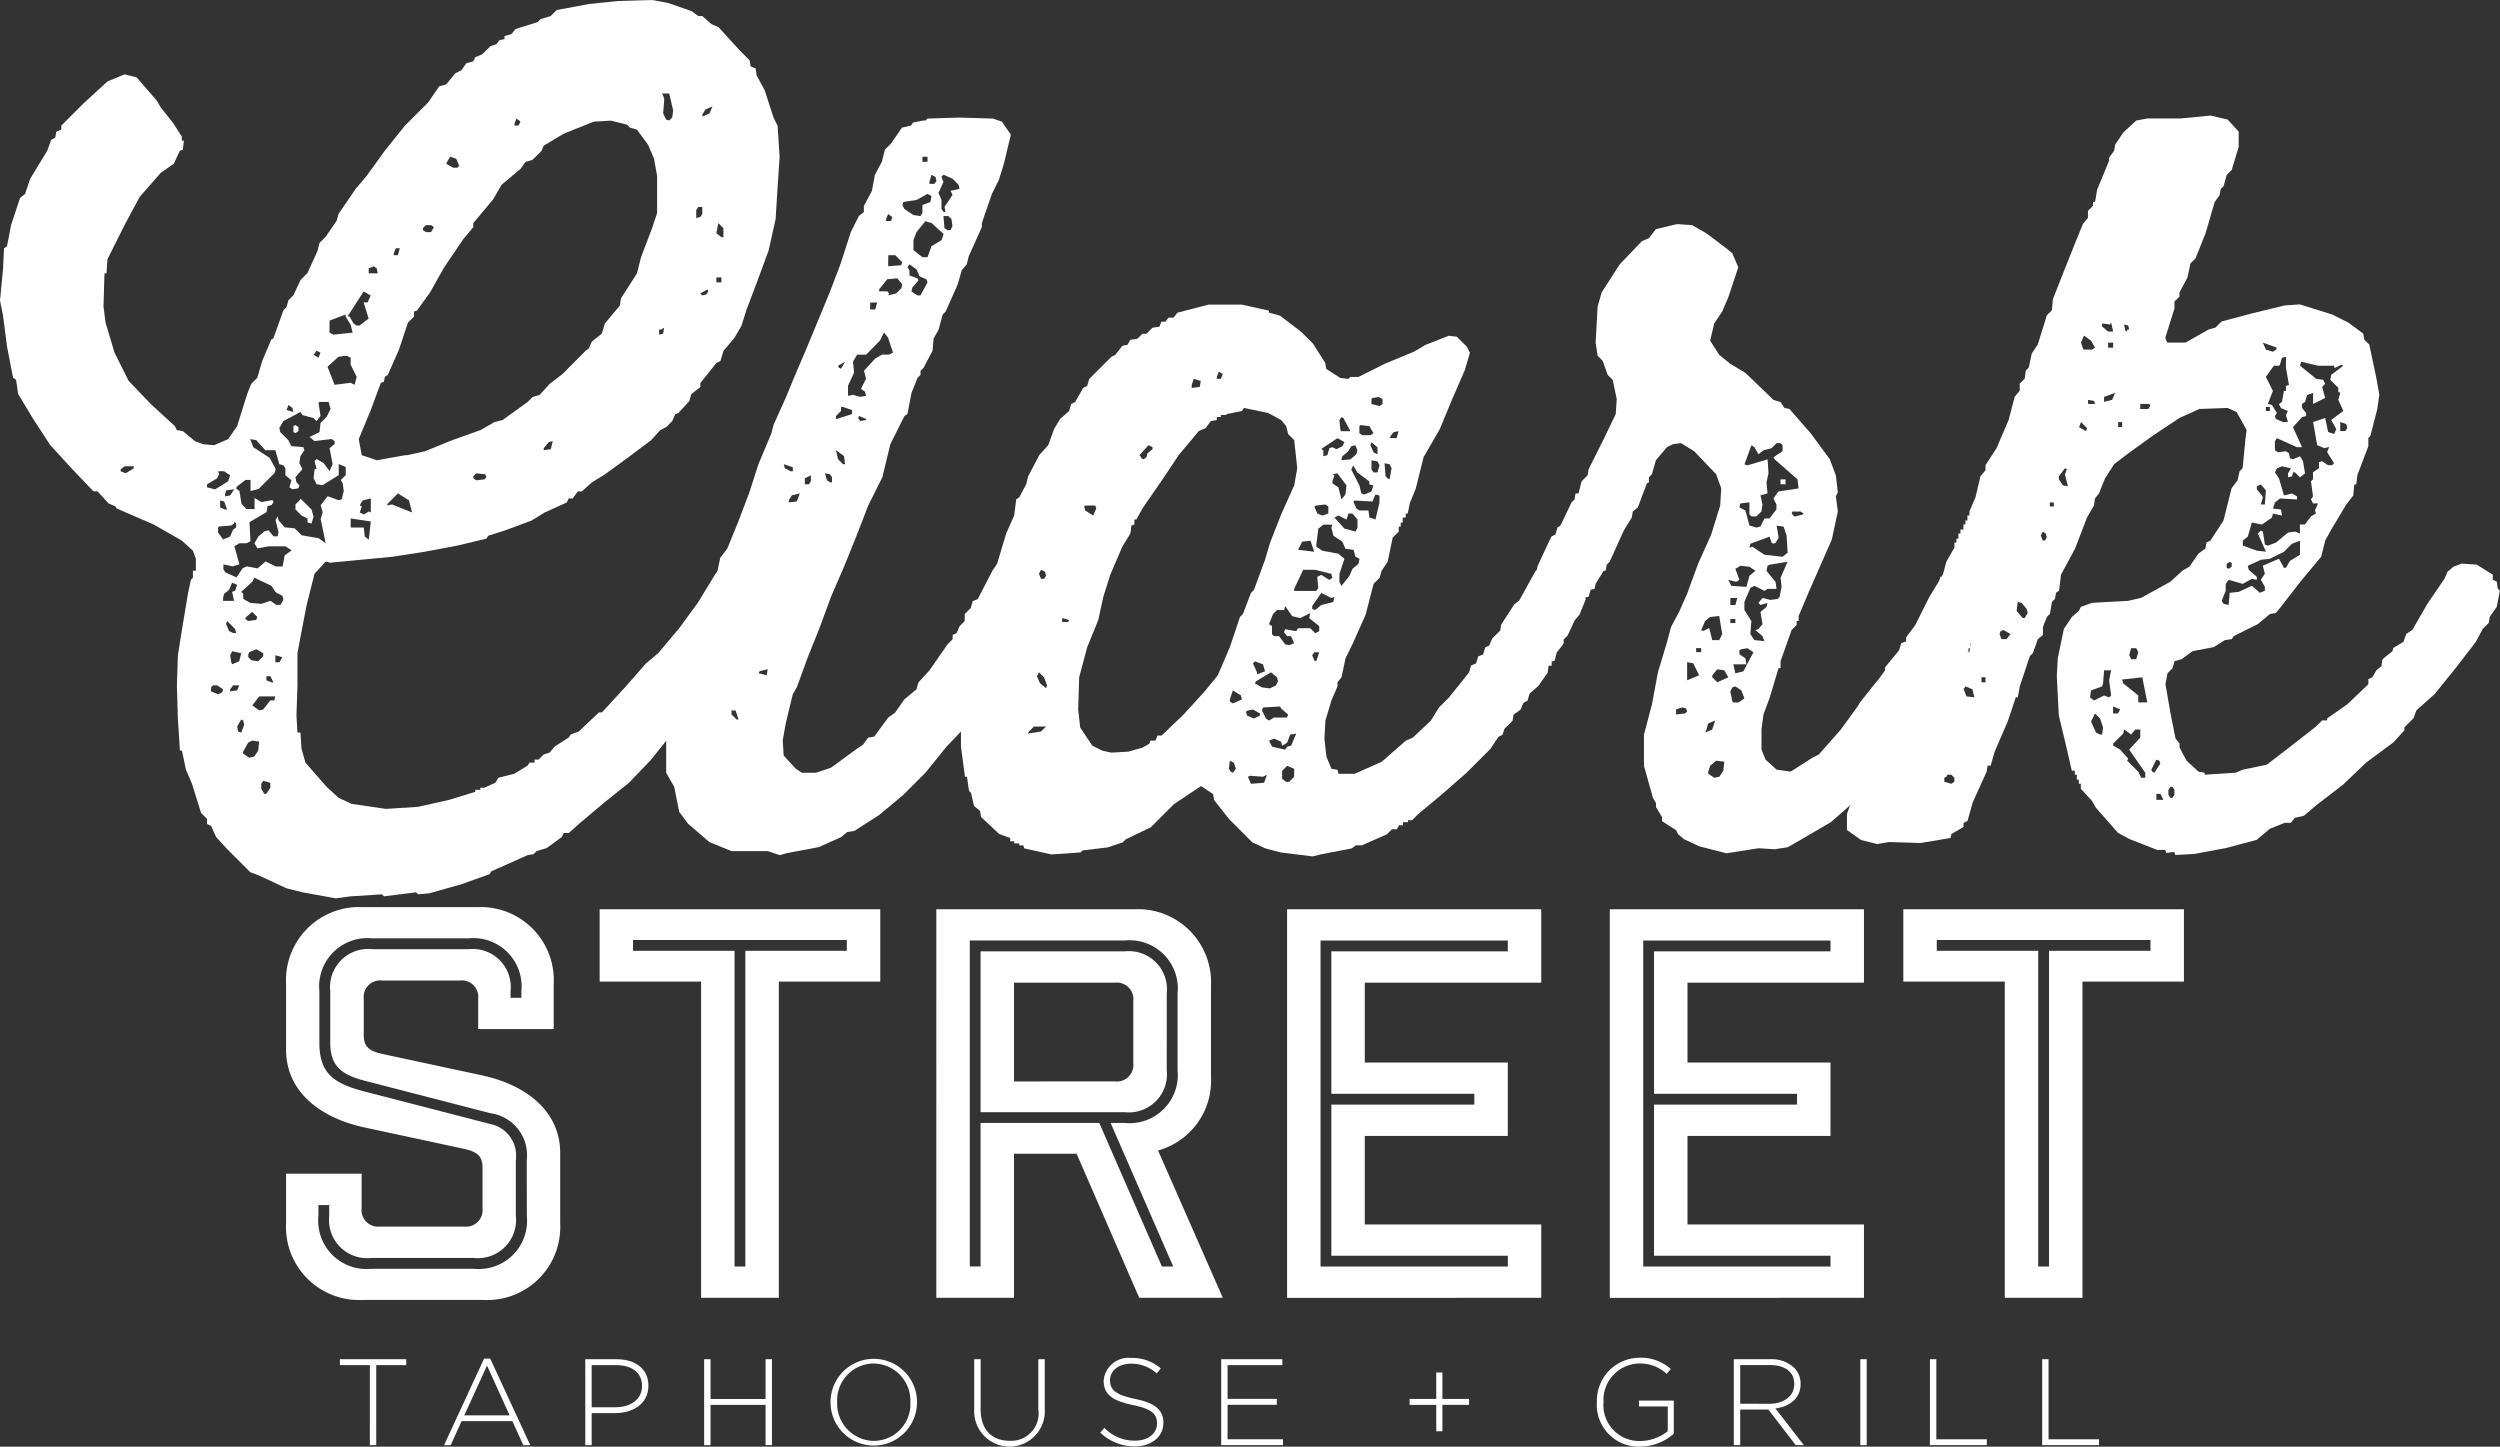
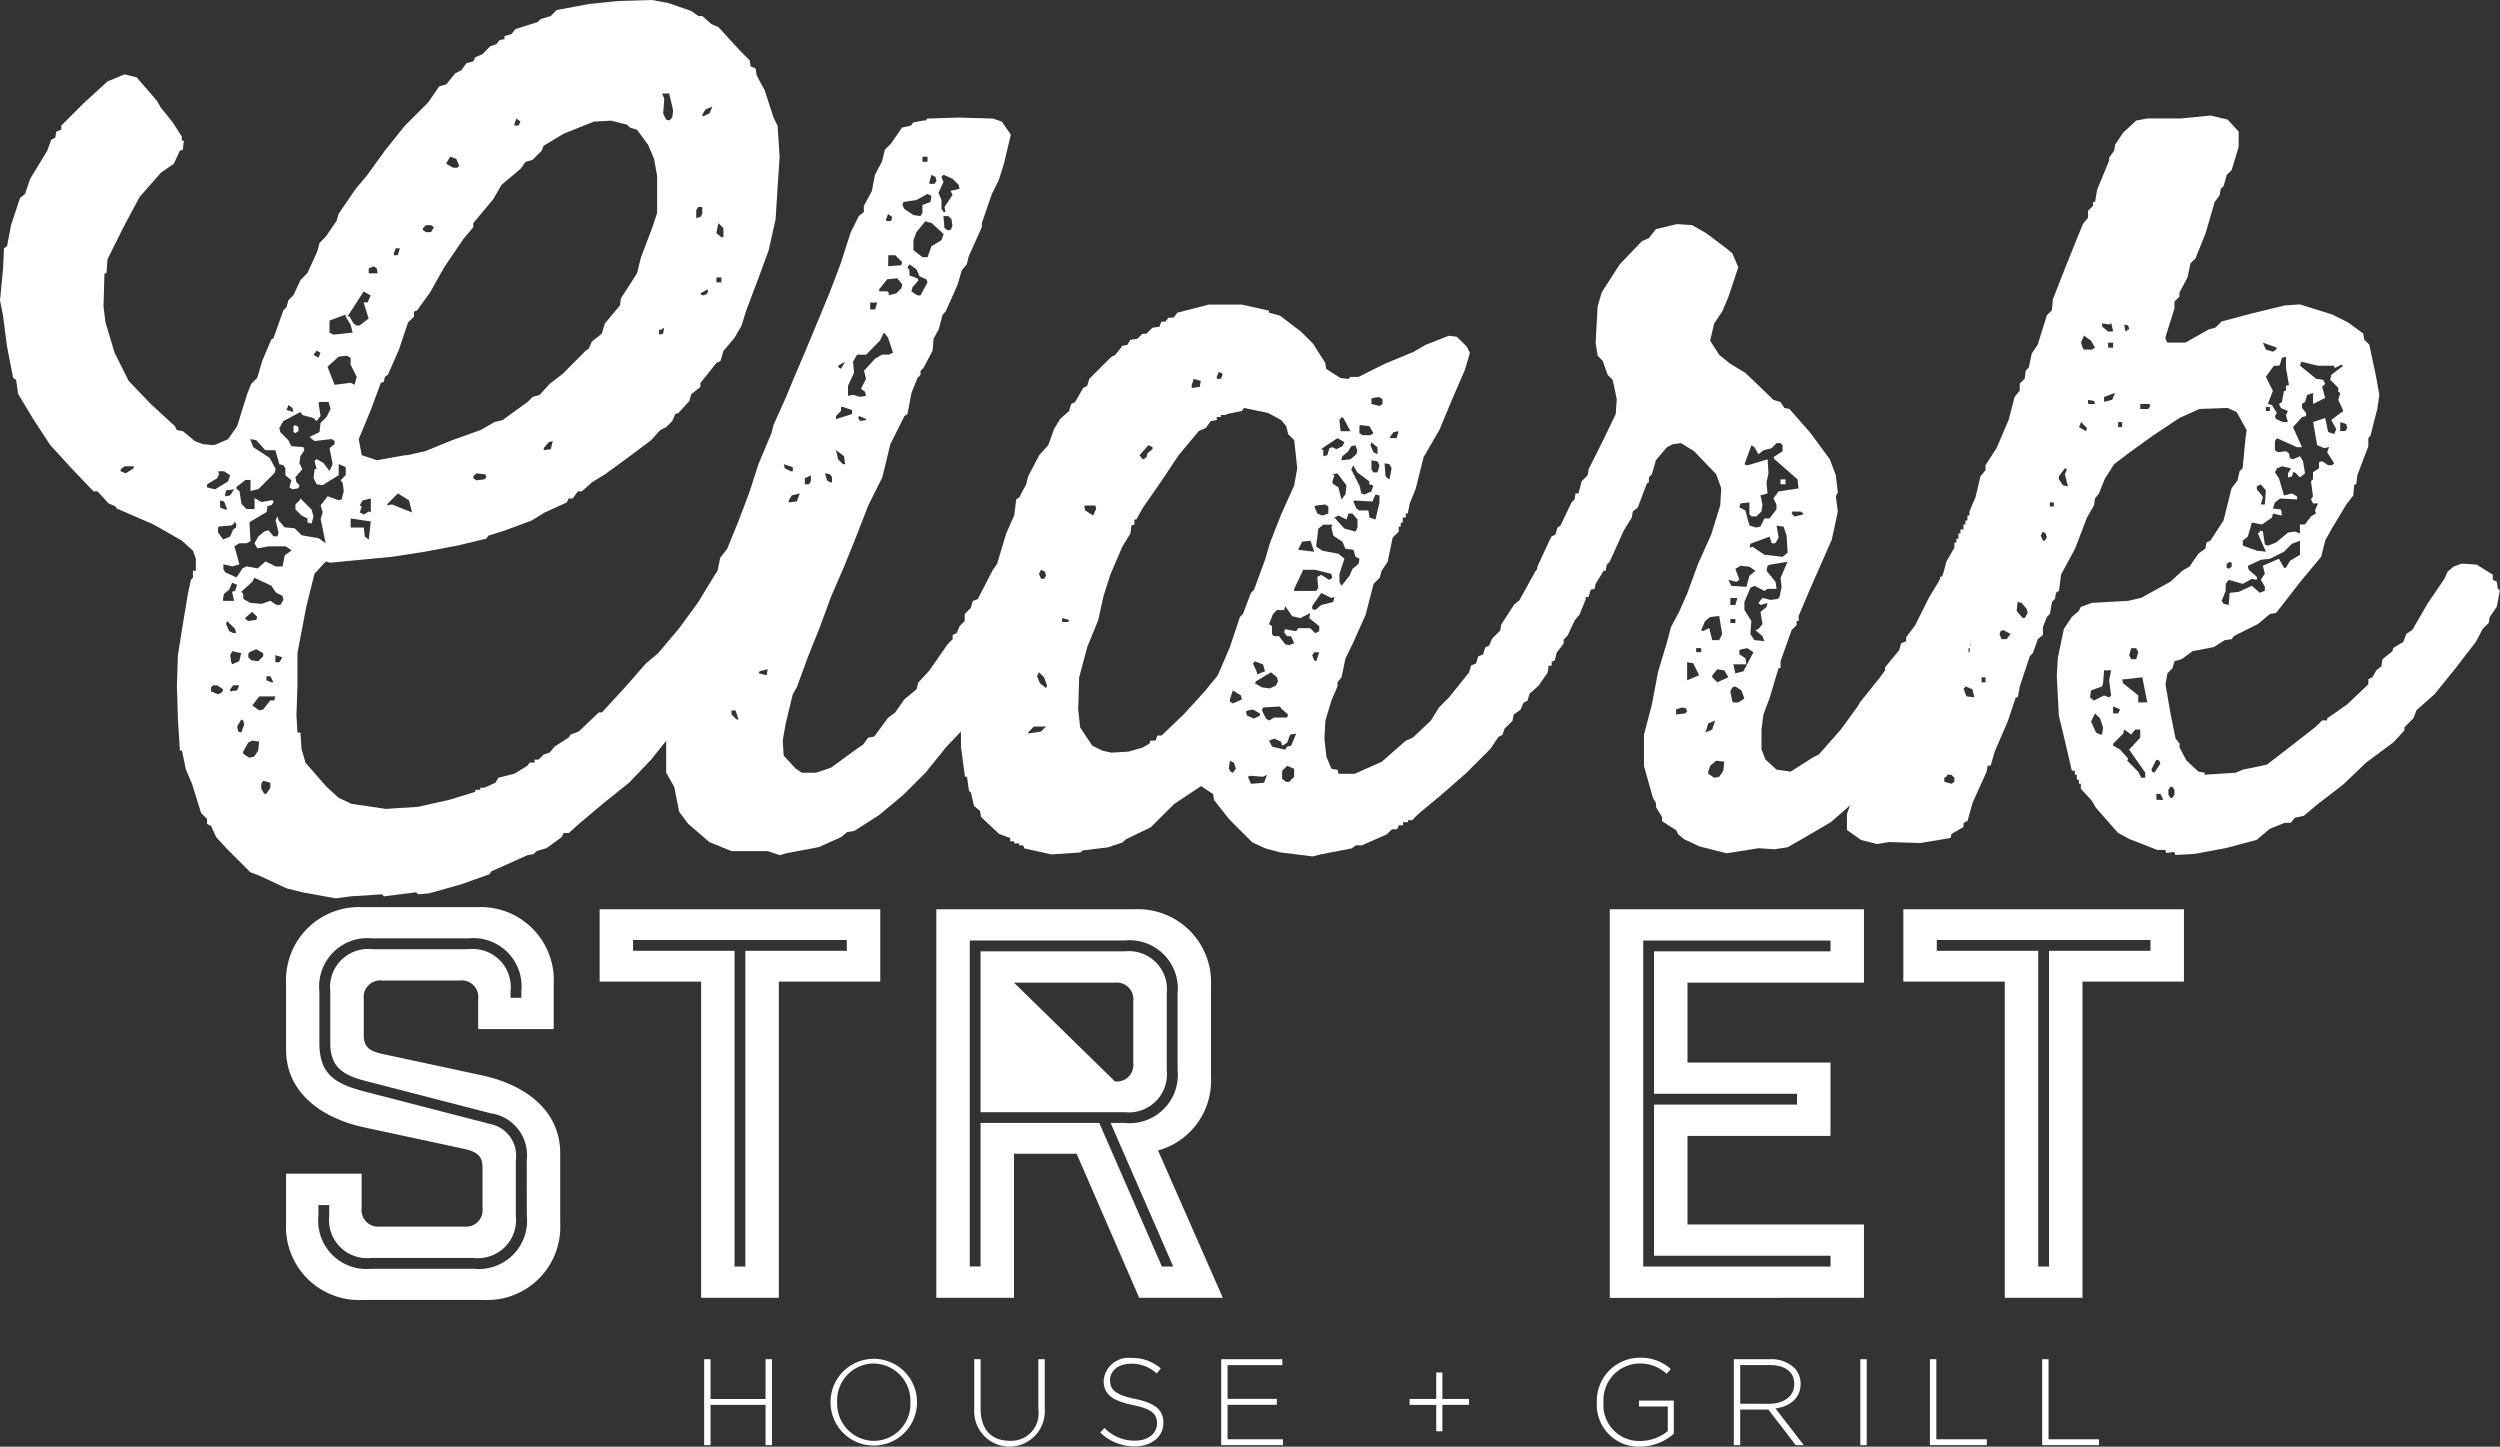
<svg xmlns="http://www.w3.org/2000/svg" id="logo" width="179.472" height="103.854" viewBox="0 0 179.472 103.854">
  <rect x="0" y="0" width="179.472" height="103.854" fill="#333333" stroke="none" />
  <defs>
    <clipPath id="clip-path">
      <rect id="Rectangle_540" data-name="Rectangle 540" width="179.472" height="103.854" fill="none" />
    </clipPath>
  </defs>
  <path id="Path_40110" data-name="Path 40110" d="M21.5,35.924l-.289.288v.361l.433.433.432.217v.289l.289.072.144-.5-.144-.505-.794-.793Zm-.433-5.338v.433l.144.072.216-.144v-.289l-.216-.144ZM18.756,56.628v-.361l.144-.216.505.144v.36l-.289.433h-.144Zm-1.3-2.525v-.144l.361-.649.289-.144.5.072-.072.649-.289.433-.361.073ZM17.1,52.516l-.072-.36.288-.505.144.073.072.289-.217.577Zm1.01-1.875.5-.649h1.154l-.072.288h-.288l-.505.649L18.611,51Zm-2.957-1.01v-.289l.144-.144h.289l.433.289-.072.216-.289.144Zm1.37-.144.217-.289h.432l-.144.361-.505.072Zm2.6-.649v-.289h.289l.216.433h-.144Zm.649-1.8.5.144-.217.361h-.288Zm-3.174.505-.072-.505.144-.289.649.144-.145.577-.5.216Zm1.442-.144-.216-.217v-.216l.072-.144.5-.216.5.288v.217l-.361.361ZM16.447,45.3l-.217-.505.072-.216.577.577.072.288h-.216Zm1.154-.866.072-.144.433-.361.361.361-.072.216-.577.072Zm-1.587-1.515.072-.289.361-.289.216-.505.361.145-.144.433-.217.072.144.649h-.794Zm1.948.361-.5-.289v-.361l-.144-.144.794-.722.144-.289,1.226.577.289.433.072.072.433.217.072.288-.216.361h-.289l-.432-.289-.649.217Zm-2.308-5.05v-.36l.072-.073.866-.072.216-.144v-.144l.144.144v.289l-.216.144-.217.5-.5.216Zm9.522-1.01,1.443.216-.144,1.3-.289-.216-.072-.649h-.938ZM15.8,36.429v-.5l.289.072.217.577h-.144Zm10.027.361.144-.433-.144-.072.072-.144.144-.216.577-.144v1.01l-.144-.072-.361.216Zm2.02-.649.722-.722.794.505.216.866-1.443-.577-.361.072Zm-11.686-.649.072-.289.577-.072-.289.433-.361.073Zm17.818-1.154v-.144l.216-.216.649.072.072.216-.144.145-.577.072Zm-19.116.65V34.77l.721-.433.144-.288-.072-.217h.433l.433.289-.144.433-.938.577Zm-6.2-1.155v-.144l.289-.217h.649v.144l-.577.361Zm30.37-1.659.361-.433.289-.072-.144.577-.505.072ZM20.559,29.432l.072-.145.072-.216.289.216.072.289Zm2.453.433-.144-.938.072-.073h.649l.144.5-.289.577-.433.433-.072.649-.721.361.361.289,1.226-.145.217.145v.216l-.361.289.217,1.154-.217.5-.433-.577-.5-.289-.144.144.144.577h-.144l-.072.649.217.433.433.072,1.154-.722v-.794l.505.217v.577l-.361.361.144.216.072.577-.144.577-.217.072-.793-.289-.5.649.144.5-.144.5.361,1.731-.5-.361-1.226-.216-.505-.5-.721-.072-.433-.505-.072-.288-.144.288.216.866-.072.289h-.288l-.361-.433-.289.072-.433.361-.289.5.216.361.794-.144h1.226l.433.289-.5.361-.144.794h-.5l-.722-.361-.577.5-.794-.144-.288.144-.433.649-.794-.361-.144-.217v-.36l.649.144.5-.144-.36-1.3.36-.216h.505l.289-.144-.072-1.37,1.226-.722.072-.433.289-.072.144-.216-.072-.144-.794.144-.5-.289v.793h-.577l-.361-.361-.145-.938-.216-.144v-.144l.649-.505h.361v.794l.577-.144,1.154-1.154.072-.288-.433-.794L18.179,32.1l-.217-.577.433.072.649.722h.722l.288,1.01.289.073.144.216v.5l.433.361-.144.505.216.144.433-.072.072-.216-.217-.217-.072-.361.5-.577-.216-.433.072-.5.289-.433-.072-.217-.866-.072L20.7,31.6l-.577-.577-.072-.289.289-.505,1.226-.649.144.216.793.217.217.216Zm.5-3.535.072-.072.721-.649.577-.072.289.144v.5l.433.866-.144.577-.288-.144-1.154.144Zm-1.01-.866.072-.072.144-.216.289.144-.144.361Zm24.815-1.8h.144l.216-.145-.072.433-.288.073Zm-23.661.216v-.866l1.154-.433v.144l.361.577.144.577-1.37.144Zm2.453-2.958.5.289-.217.5h-.288l.361,1.154-.649.505h-.217l-.216-.144-.289-.505h-.144Zm24.166.144.5-.289.072.144-.144.217-.289.072Zm1.154-1.154h.361v.361h-.361Zm-24.959-.649.361-.144.216.144.072.361h-.649Zm1.8-1.082.144-.36h.289l-.144.5h-.289Zm2.092-1.659v-.145l.217-.216h.361l.216.144-.216.361h-.361Zm21.064.216.144-.722.361.361v.649h-.144Zm-1.443-1.659.144-.217h.289v.5l-.144.217-.289.072ZM32.029,11.758l.072-.144.216-.361.433.144.217.5-.144.145h-.289ZM25.97,32.678l-.217-1.154.866-2.092.721-1.948.217-.072.072-.361.216-.144.794-1.8.649-1.948.433-.433v-.361l.216-.072.938-1.3,1.01-1.8,1.371-2.02.721-.866v-.289l1.443-1.731L36,13.273l1.37-1.154.361-.5.5-.145.649-.649.144-.361,1.443-.866,2.164-.866,1.227-.072,1.154.289.217.216.5.144.794,1.082.433,1.01.216,1.226v2.669l-.361,1.082-.794,2.092-.289,1.154-1.154,1.8-.072.505-1.082,1.3-.216.721-.721.577-.217.5-.216.144L40.4,26.835l-.938.721-.721.794-.5.144-.361.36-1.8,1.3-.577.144-1.01.577-2.02.721-1.948.794-1.3.289h-.144l-2.02.361ZM36.934,8.873l.144-.361.289.216-.144.289h-.289Zm13.49-.649.216-.361.505-.216-.217.5-.5.217Zm-2.6.361-.217-.433.072-.938V7.069l-.145-.361h.505l.289,1.226-.072.5-.217.216ZM46.817,0,44.364.072,42.272.288,39.964.721l-.433.433-.722.217-.217.216-1.587.5-.289.361-.5.144v.217l-.361.072-.217.289-.433.144-.577.577-.505.217-.144.289-.5.144-.361.505-.433.216-.649.793-.505.145-.793,1.154L29.071,9.017l-1.443,1.8-1.3,1.8-.794.938-1.227,1.8-.144.5-.794,1.154-.433.433-.144.577-.722,1.587-.5.5-.5,1.082-.361.361-.144.505-.217.216-.721,2.02-.144.072L18.828,25.9l-.361,1.226-.433.433-.288.722-.721,2.308-.649.938-1.01.433-.793-.072-.577-.216-.866-.722-.433-.072-.144-.289L10.821,29,9.234,27.34l-1.01-2.02-.649-2.164L7.43,22,7.5,19.621h.144l.072-1.01,1.226-2.453,1.082-2.02,1.515-1.731.938-.649.433-.938.216-.072L13.2,10.1h-.144V9.81L12.408,8.8l-.866-1.082-.289-.5L9.811,5.555l-.866-.217-1.226.505L5.987,7.43,4.4,9.017v.289L4.04,9.45l-.072.433-.288.144-.289.794L2.164,12.84,1.8,13.922l-.361.289L.794,16.159.505,17.673l-.217.145L.217,19.333,0,21.569l.217,1.082.289,2.236.433,2.236.217.145.144,1.01,1.082,1.8,1.226,1.875,1.587,1.732,1.515,1.587H7l.794.866.5.216.072.144.5.217,2.164.938,2.02,1.154.794.722.217.577v.865H13.85v.505l-.144.144-.216,1.01L13.129,44.8l-.36,2.236L12.7,49.269l.073,2.38.144,2.236h.144l.289,1.371.433,1.01.649,2.092.433.433v.361l.289.144.361.794.794.866,1.659,1.659.577.216,2.02.938,1.154.289,2.381.433,1.082-.144,2.236-.145.145.145,2.308-.289.144.144.794-.072,2.309-.649,2.02-.721.144-.216.5-.217,2.092-.938.433-.072.216-.217.722-.216,1.082-.794.144-.289h.36l.722-.649,1.8-1.515,1.8-1.443,1.587-1.659,1.443-1.8,1.659-1.587,1.443-1.659.144-.505.361-.361v-.289l.361-.289.288-.5.289-.144.144-.505.577-.5.433-.794,1.082-1.948.216-.865-.144-.505-.361-.433-.072-.433-.866-.721-.938-.433h-.433l-.433.216-.577.722-1.226,2.02-1.37,1.876-1.515,1.8-.866.721L44.87,49.342l-1.659,1.8h-.217l-1.443,1.37-.577.217-.145.216-1.01.649-.361.433-.433.144-.361.361h-.289v.216h-.361l-.144.217-.938.577-1.154.289-.216.361-.794.36h-.289V56.7h-.361v.144l-1.875.577-2.236.5L27.7,58.07l-2.453-.361-.938-.433-.865-.794L21.93,54.752l-.288-1.01-.072-1.155h-.216l-.072-1.226.072-2.164V46.889l.216-1.154L22,43.5l.577-2.309.794-.866h.144l.144.072,2.309-.217,2.236-.216,2.308-.361,2.309-.433,2.092-.5.144-.216,1.154-.361,1.947-.722.938-.577,1.587-.721.144-.289h.289l.361-.505h.289l.722-.649.938-.577,1.587-1.154,1.731-1.3.649-.721.433-.217.433-.433.216-.5.216-.072.794-.866.144-.5.649-.505v-.289l1.154-1.443.289-.144.216-.722.794-.938.5-.866.361-1.154.794-2.092.794-2.164.5-2.236.144-2.308.144-2.164-.144-2.236-.289-.577L54.9,6.492,54.319,5.41l-.073-.5-.36-.145-.072-.433-.649-.649L51.578,1.948l-.505-.217-.649-.577h-.289l-.5-.36L47.971.216Z" fill="#fff" />
  <path id="Path_40111" data-name="Path 40111" d="M186.646,29.87l.144-.144,2.236-.072,2.453.072.649.217.649.938-.5,2.092-.361,1.154-.5,1.01-.722,2.092v.289l-.938,2.092-.145.577-.361.433-.288,1.01-.866,1.948-.216.217-.289,1.082-.361.649-.072.866-.649,1.226-.217.217v.288l-.216.216-.433,1.082-.289,1.515-.217.144-1.01,2.02-.577,2.381-1.01,2.02-.866,2.236L180.8,61.9l-.938,2.164-.794,2.164-.866,2.164-.793,2.164-.289.505-.505,2.092-.216,1.226.072,1.082.866.938.433.289h1.01l1.082-.361,1.876-1.37.433-.289.361-.5.433-.072,1.01-1.37.5-.361.649-.938L186,70.7l.144-.5.794-.866,1.3-1.875.361-.361V66.8l.289-.144.216-.5.361-.361v-.5l.433-.433.144-.5.361-.144,1.082-2.092,1.01-.361,1.154.144.578.288.865,1.226-.072,1.154-.433,1.082L193.427,67.6l-1.3,1.948L190.9,71.638l-.577.866-.577.361v.289l-1.587,1.659-1.514,1.876-1.587,1.587-1.731,1.443-1.8,1.154-.5.072-.433.361L179,82.026l-2.309.433-.505.144-.865-.289h-2.6l-1.587-.649-1.515-1.3-.649-.866-.36-1.8-.577-1.01V74.307l.5-2.164.361-2.092.721-2.236.793-2.164,1.01-2.02.5-2.381.5-.649.794-1.948.794-2.092.649-2.02.938-2.236.144-.577.938-2.092.5-1.226.866-2.02,1.732-4.184.793-2.092.721-2.236.577-1.154.361-.288V36l.577-1.082.216-1.154.5-.938.217-.866.433-.433.794-1.154.649-.144.144-.217.721-.144ZM173.229,72.864l-.217-.649h-.289V72.5l.361.361Zm1.442-3.318.577.144.072-.433-.577.144Zm2.453-14.5v-.289l-.649-.216.072.289.433.216Zm-.289,2.236.577-.072.216-.577-.577.144-.216.361Zm1.154-1.3h.288l.144-.217v-.433l-.433.217Zm1.948-.144v-.361l-.144-.216-.361-.072.145.505.217.144Zm.649-5.41v.288l-.361.361V51.3l1.154-.361v-.289l-.649-.216Zm.289,4.112-.072-.577-.577-.433.144.649.361.361Zm-.289-6.853.289-.505-.505.289.072.144Zm1.8-1.01h-.649l-.289.5.072.794-.433.938v.722l.361-.072.5.144.433-.072-.072-.289-.289-.216.361-.721-.144-.577.794-.866.5-.289h.5l.288-.144-.36-1.082-.289-.361-.288.577Zm0,4.617-.5-.216-.072.144.144.216.433-.072Zm.289-7.863h.361l.144-.5h-.5Zm.649-1.3h.577l.144.144-.072.144.577-.144.36-.361.072-.289-.361-.433-.722.072-.577.722Zm.5-5.05h.361l.072-.289-.289-.216-.145.361Zm.145,3.246.938-.072.072-.216-.5-.505h-.5ZM186,35.569l-.938.144-.072.217.144.289.649.433.5.072.144-.216V35.93l.577-.217.072-.433-.289-.144-.65.361Zm.144,5.771-.433.505-.072.289.433.288h.216l.505-.938-.073-.216-.5-.216-.216-.5-.505-.361-.144.217.144.216v.361l.577.216Zm.505-4.256-.649.794-.216.577v.721l.649.5h.361l.289-.794.721-.433.145-.433-.866-.794-.289-.072Zm-.217-4.256h.361v-.361h-.361Zm.5,1.587h.361l.144-.216-.072-.289-.288-.144-.145.5Zm1.01-.144-.361.794.216.5v.649l.145.216h.144l-.072-.361.577-.866-.144-.289.649-.144-.072-.289-.433-.433-.649-.289-.145.144.073.217Zm.5,3.463.144-.289-.072-.5-.216-.217h-.361l.072.866.216.144Z" transform="translate(-120.209 -21.214)" fill="#fff" />
  <path id="Path_40112" data-name="Path 40112" d="M275.547,87.69,274.97,90l-.433,1.082-.144.722h-.144v.289h-.216v.361h-.144v.289h-.144V93.1l-.433.433-.361,1.732-.433.649-.144.505-.433.433-.577,2.236-.938,2.092-.5,1.01-.289,1.371-.288.361v.289l-.433,1.01-.433,1.443-.072,1.3.144,1.3.361.866.433.072.072.289h1.154l1.948-.866,1.731-1.515.5-.216,1.3-1.226.577-.938.722-.721,1.443-1.8.144-.5.361-.144.144-.5.361-.144.144-.5.289-.144.217-.5.577-.577.072-.433.938-1.443.361-.288,1.154-2.092.217-.216,1.01-.216,1.154.361.577.433.577,1.01.072.649-.433,1.082-.361.433-.5,1.082-.288.289v.289l-.5.649-.144.577-.217.072v.288h-.216l-.072.5-.649.938-.649.577-.144.5-.288.144-.217.5-.5.361-.072.433-.577.577-.144.433-.289.144-.577.866-1.731,1.731-1.732,1.515-1.731,1.443-.433.433h-.289v.144h-.361v.216h-.289l-.144.289h-.361l-.361.361-1.8.794h-.433l-.289.217-2.236.433-.577.144-2.309-.288-1.082-.289-.938-.433-1.659-1.659-1.082-1.371-.072-.433-.866-.577-1.948,1.3-1.659,1.659-1.8.866-.216.217-1.082.361-1.8.217-.144.144-2.092.144-1.948-.433-.072-.217h-.289v-.144h-.361v-.144h-.289V115.1l-.794-.289-1.3-1.226-.072-.433-.433-.361-.216-.938-.144-.144-.144-1.01h-.144l-.288-2.164v-2.381l.361-2.309v-1.226l.144-.144.433-2.308.144-.072.361-1.154.144-1.01.721-2.092.289-.433.649-2.164.577-1.3.144-1.154.216-.144.5-.938.144-.577.794-1.515.649-.721L249,85.742l.433-.722.649-.577.144-.5.289-.144.577-1.01.289-.144.144-.5,1.587-1.587.288-.144.505-.649.361-.072.216-.36.5-.072.361-.361h.288l.433-.433.5-.072.144-.361h.289l.216-.289h.361l.289-.361,2.236-.577h2.381l1.948.433v.144l.793.216,1.515,1.154.865.866.866,1.371.072.433,1.01.649.577.072.144-.144h.577l1.876-.938,2.092-.866.866-.505,1.659-.649.577.072.721.721.216.433-.361,1.226-.938,2.164-.866,2.092-1.082,1.876ZM247.125,107.6l.938-.144.361-.361h-.866l-.361.361Zm1.3-3.246.072-.217-.217-.577-.361-.361-.144.289.216.5.361.289Zm-.144-7.863.144-.216-.072-.289-.289-.144-.144.289.144.361Zm1.8,2.958-.5-.144v.289h.433Zm11.253-14.716h-.361v.144h-.289v.217l-.433.072-.361.5-.5.217-1.443,1.731-1.3,1.948-1.3,1.875-.433.794h-.144v.361l-.217.072-.072.577-.577.938-.866,2.02-.5,1.587-.361,1.659-.794,1.948-.577,2.164-.072,2.308.144,1.3.866,1.3.721.361.65.144,1.226-.072,1.01-.289.5-.288.072-.217h.361l.144-.361h.289l1.587-1.515,1.515-1.659.938-1.154.866-2.02.722-2.164.216-.216.577-1.515.217-.217.794-2.164.361-1.226.794-2.02.938-2.092.217-1.226-.217-2.02-.433-.433-.144-.577-.361-.433-.938-.505-1.731-.361-.144.216-1.082.217ZM251.165,91.3l.072.289.577.361.217-.505-.072-.216h-.721Zm4.112-3.462.144.072.216-.144.072-.288.361-.289V87.04l-.289-.144-.649.721.072.072Zm3.607-5.05.577-.072.072-.433-.505-.144-.144.433Zm1.8-.649h.289l.144-.361-.288-.144-.144.361Zm1.154,28.278.217-.289-.144-.433-.289-.144-.072.577.144.216Zm-.216-5.122.216.144.65-.289-.072-.288-.577-.361-.216.649Zm1.154.722.072.289.505.216.433-.216v-.144l-.5-.289-.361.072Zm.144,4.689.216.5.938-.072.216-.577-.289.144-.938-.072Zm.649-7.358.577-.216-.144-.5-.577-.216-.144.144.289.649Zm-.144.649.5.289.577.072.433-.217.144-.289-.072-.288-.433-.361-1.082.649Zm1.8,1.659-1.226.072-.072.217.289.577.216.144.361-.216h.938l.072-.217-.5-.433Zm-.216-6.925-.288.289-.289.722.216.144v.577l.144.144h.361l.433.577.289.072.361-.144-.216-.5h-.289l-.217-.289.072-.216.793.144.144-.216h.866l.361.36.289-.144v-.361l-.721-.577.072-.361-.721.361-.577-.144-.5-.722-.072.289Zm.361,9.738-.072-.288-.5-.217-.361.144.216.433.938.216.144-.216.289-.072.361-.866-.433.072-.216.577-.217.144Zm.505,2.6.361-.361v-.577l-.5-.217-.361.361v.577l.289.217Zm.361-13.706h1.587l.144-.217-.072-.794.289-.144.577.361.217-.144-.072-.289-1.154-.289h-.866l-.649,1.371Zm1.154-3.607-.577.072-.289.577,1.154.144-.217-.649Zm.144,4.905.216.072.433-.361.866-.217.072-.36-.217.072-.721-.361-.649.938Zm.289,3.751.216-.649h-.361l-.144.217.144.361ZM267.684,91.3l.216.505.361.144.433-.144V91.3l-.217-.144-.649.072Zm.144,2.886.433.289,1.154.216.433.361-.36,1.082v.577l.144.288.577-.721.216-.505.433-.36.072-.361-.289-.144-.144-.5-.577-.072-.217-.505-.649-.433-.144-.577.072-.216h-.649l-.361.289-.144,1.154Zm.361-7,.144.072v.433l.289-.072.144-.505.217-.072.288.144.433-.217.144-.289-.5-.288-1.082.721Zm.794,2.453.433.289.216.866.289-.361.072-.649-.649-.866-.361.072.144.072-.144.433Zm.144,2.453.721.794.794.216.144-.289v-.577l-.361-.433h-.289l-.144.433-.577-.289Zm.5-6.2h.649l-.5-.938-.144-.072-.144.217.072.721Zm.5,1.443-.433.361-.072.289.649-.072.433-.361.072-.289-.144-.361-.289.072-.144.217Zm.794,2.453.144.577.216.072.5-.216.144-.433-.289-.072v-.217l-.866-.649-.289-.5-.144.289Zm-.433,1.154.216.5.217.144h.649l.072.505.433.144.289-1.226v-.5l-.289-.072-.216.505-1.3-.072Zm.433-5.411v.505l.216.144h.577l.216-.144-.289-.505L271,85.453Zm1.3,2.02v-.5l-.433-.361-.072.217.216.5Zm-.433-3.968v.361l.577.144.217-.144v-.361l-.289-.144-.433.072Zm.433,5.266.144-.5-.144-.289-.433-.072v.649l.144.216Zm.866.5.144-.793-.144-.289-.361-.072.072.938.144.144Zm0-2.957h.505l.144-.5-.361.072-.216.289Z" transform="translate(-173.332 -54.939)" fill="#fff" />
  <path id="Path_40113" data-name="Path 40113" d="M410.563,90.857l1.443-1.8.361-.5v-.217l1.01-1.226.144-.5.361-.144v-.289l.649-.866,1.01-2.02,1.01-1.659.866-.721h1.01l1.154.649.361.361.289.577.072,1.01-.144.649-.577.866v.217l-.794.938-.072.433H418.5v.361h-.144v.289h-.217l-.216.793-1.515,1.8-.144.433-1.227,1.947-.721.866-.5.938-.866.794-.144.577-.649.577-.938,1.371-1.01.577-1.731,1.514-2.092,1.226-1.01.577-.938.144-1.154-.072-2.308.361-1.948-.5-1.082-.505-.433-.36-.144-.289-1.01-.649v-.289l-.433-.722v-.288l-.217-.361-.649-2.308V93.166L395.631,91l.433-2.308.649-2.165L397,85.447l.577-1.082.577-1.3.793-2.164.938-2.092.649-2.092.072-1.226-.361-1.01-1.587-1.659-.938-.577-.577.072-.433.216-.793.938-.289,1.01-.216.217v.361l-.144.072-.65,1.731-.361.289-.072.433-.577.938-1.01,2.236-.217.216-.072.433h-.144l-.577.938-.072.36-.288.072-.144.5-.433.072-.433.433-.938.072-1.009-.5-1.01-1.227.144-1.01.866-1.876.144-.289.289-.144.144-.5.217-.144.793-1.659.217-.217.072-.433h.217l.216-.866.433-.433.072-.433,1.082-2.164.866-1.8.072-1.082-.289-1.371-.361-.361-.361-1.01-.361-.361-.144-.938.144-2.6.289-1.01,1.3-2.019,1.587-1.66.505-.216.5-.649,1.515-.361,1.082.072,1.01.577,1.443,1.082.433.361.433,1.01-.722,2.164-.433,1.01-.577.866-.289,1.226.649,1.01.794.649,1.082.649,1.731,1.659.289.289.5.144.289.432.36.072,1.515,1.731L408.4,73.4l.433,1.154.144,1.226-.144.288.144,1.082-.433,2.02-1.587,3.607-.793,1.876v.361h-.144V85.3l-.361.361-.793,2.236v.5h-.144l-.649,2.164-.433,1.155-.144,1.082v1.443l.289.721.794.721,1.01.144,1.587-1.01.433-.217,1.587-1.8,1.154-1.587.144-.216Zm-13.2.866.649-.073.144-.144-.072-.216-.288-.072-.433.145Zm.794-2.453.866-.361-.433-.866-.433-.072Zm.649-2.019h.361v-.289H398.8Zm.361-1.587.144.072.433-.216.216.866h.5l.217-.433-.217-1.3-.649.072-.361.289-.217.5Zm.289,7.358.5-.216.217-.649-.505.216-.144.5Zm.216,2.957.433.289.361-.072.289-.433.072-.649-.577-.072-.433.361-.144.432Zm.289-6.925.361.361.793-.361-.289-.5-.5-.072-.361.433Zm1.659-7.791.289.794-.216.144-.577-.144.216.433,1.082.072.216-.793.433-.361-.433-.289-.649-.072-.217.144Zm-.361,2.6h.361l.144-.5h-.5Zm0,1.3h.361V84.87h-.361Zm.216,5.7h.361l.433-.289-.217-.577-.433-.289-.216.072-.144.288.144.722Zm.433-3.751v.289l.433.288.072.433h-.938l.144.649.577-.144.722-1.37-.433-.289-.433.072Zm2.309-14.5-.577.144-.361.289-.288-.505-.216-.144-.5,1.371.216.072,1.443-.433L404,74.41l-.144.649.072.793-.505.144.144.649-.072.5-.361.361h-.361l-.144-.144V76.5l-.649.072-.072.289.433.217.289,1.082.5.144.288-.072.289-.577h.361l.5-.649v-.361l-.216-.433.361-.5,1.443-.216-.072-.649L404.432,73.4l-.072-.144.649-.433V72.39l-.144-.144h-.289Zm-.289,8.44-.072.361.65.793.072.5h-.649l-.217.145-.721-.361-.289.144-.433,1.01v.577l.5.794-.072.938.289.433.721.072-.144-.361-.5-.433.216-.072.289-.36-.144-.866.433-.361.072-.288-.505.144-.144-.144.289-.361.577.144.505-.072.144-.144.144-.722-.072-.649.5-1.154-1.3.216Zm.433-1.587-.144-.072-.144-.433-1.371.505-.072.289.216-.072.866.577,1.3.144.361-.289-.072-1.226-.217-.649-.5-.072.144.866-.216.361Zm.5-4.617h.361V75.2h-.361Zm1.659,2.453-.216-.144h-.577l-.072.144.217.216.577-.144Z" transform="translate(-277.041 -40.433)" fill="#fff" />
  <path id="Path_40114" data-name="Path 40114" d="M488.048,77.84h.288l.216.433h-.5Zm.865.072v-.361l.144-.216h.144l.145.216v.361l-.145.216h-.144Zm-16.087-.938v-.289l.144-.072.072-.144h.289l.216.216v.289l-.216.144Zm14.933-.722-.072-.144.361-.722.216.072.072.217-.433.649Zm-1.227-3.03h.361V73.8l-.794.866,1.154,1.659v.361h-.289l-.216-.433-.794-.794.072-.144-.577-.649-.5-.289v-.144l.721-.722.072-.289.5.361Zm-2.813.217-.361-.794.289-.577.36.361.217.649-.072.505h-.144Zm1.226-1.875.5.216-.144.289h-.361Zm-10.532-.722-.216-.577h.072l.072-.144.5.216.144.577Zm1.082-1.37h.289v.361H475.5Zm11.253,1.3-1.082-.866-.073-.289h.145l1.3-.144.36,1.8h-.649Zm-3.462.144.072-.5.794-.289.072-.216.072-.938h.505l-.144.721.144,1.082-.144.144-.361-.144-.721.361Zm2.813-3.03.144-.5h.361l.144.289-.144.5h-.361Zm-11.975-.649.216-.722.433.217-.144.938h-.144Zm2.669-.866.072-.216.216-.072.5.288-.289.361h-.361Zm1.226-1.659.072-.649.289.072.361.433.072.289-.217.36h-.144Zm15.077-3.1V61.32l.144-.072v-.072l.217.072v.288l-.217.145Zm2.164.649-.577-.5-.072-.289.938-.433.649-.072,1.01-.505.577-.577.577-.217v1.01l-.721.433-.289.5h-.144l-.361-.649-1.154.5.144.577-.289.433.289.5v.289l-.361.144-.577-.5-.938.433-.649.072-.072.866-.36-.072-.144-.216.289-.722v-.5l.216-.289,1.01.289.65-.361.361.072ZM479.752,59.3l.144-.288.216.144.072.289-.144.216H479.9Zm.649-2.38h.289v.288H480.4Zm15.293-.361-.072-.144-.36-.433v-.216l.288-.144.361.433-.072,1.01h-.289Zm-14.355-.866-.288-.433v-.216l.433-.577.144.072-.144.36.216.866Zm1.154-4.184.072-.144.072-.216.433.433L483,51.8Zm2.813-.361h.288v.361h-.288Zm15.942,0,.433.144.072.289-.144.216h-.361Zm-5.338-1.082h.288v.288h-.288Zm-9.017-.217h.649l.072.144-.144.217h-.577Zm-3.751-.289.433.072.072.216h-.5Zm1.154-.216.794-.289-.217.5-.577.144Zm15.87.072-.216-.794.216-.217-.144-.288-.5-.072-1.154-.938.072-.289,1.227.289h1.154v.144h.072l.433-.216.144.072-.866.649-.072.361.577.577v.289l.144.072-.144.5.361.794L500.6,51l.361.649-.144.361-.433-.144-.216-1.01-.866.289.289,1.659.5.216.361-.072-.144.361.5.794-.144.144h-.289l-.433-.288-.216.072v.433l-.433.288v.505l-.144.144.144,1.082-.144.217.144.288h.361l-.217.505.072.217-.361.216-.433.577h-.361v.649L498,59.012l-.5.072-.866.721-.577.216-.216-.072-.144-.938-.144-.072-.216.216.577,1.3-.649-.072-1.01-.361v-.361l.361-.289.289-1.01.721.144.721-.5.072-.288.649.144-.072-.433-.577-.072.144-.433.361-.289,1.226.072v-.217l-.361-.216-.577.144-.361-1.226-.289-.433.144-.288.361-.144.649.144-.216.361v.289l.288-.072.072-.289H498l.361.361.361-.289-.144-.866-.216-.361-.505.217-.216-.072-.072-.361-.216-.144-.577.072-.216-.144v-.649l.144-.216,1.442.649h.361l-.65-1.443.65-.722.289-.072V50.5l-.289-.361V49.85l.216-.144.144-.5.433-.145v.794Zm-3.535,1.515-.072-.216.144-.216-.361-.577-.289-.072.361-.938-.505-1.01.577-.794h.361l.072-.072.144-.5.289-.073v.794l.216,1.226-.216.072v.361h-.144l-.144.794-.216.144.144.289.5.216-.144.289.144.5h-.361ZM484.585,45.45h.361v.361h-.361Zm11.326.5-.216-.5,1.01.361-.072.144-.216.145Zm-13.129-.072-.144-.433.217-.5.5.361.289.5-.216.144h-.577Zm3.03-1.3-.072-.433.288.072.072.289h-.144v.144Zm-1.01-.577.144.649h-.361l-.433-.36v-.217l.577.072Zm4.977-14.644H487.4l-.793.145-.938.865-.577.866-.072.433-.361.5v.217l-.866,2.092-.144.866H483.5v.288l-.361.361v.5l-.361.433-.5,1.226-.866,2.164-.793,2.02-.072.793-.361.361-.649,2.092-.433.649-.216,1.01-.216.217-.072.577-.361.361v.505l-.361.433L477.443,51l-.865,2.02-.794,1.226v.361l-.361.433-.361,1.515-.433,1.01v.289h-.144v.361h-.144v.289H474.2v.361h-.217v.289h-.144v.361h-.144v.288h-.144v.361l-.577,1.01-.289,1.082h-.144l-.144.649-.5,1.01-.794,1.8v.288l-.433.794-.217.722-.144.072-.577,2.165-.794,1.659-.144.866h-.144v.289h-.216v.361h-.144v.288h-.144v.361l-.361.145v.288l-.288.505-.144.649-.721,1.948-.794,2.164v1.154l1.01.721,1.154.289.866-.144,2.236.072,2.164-.361.072-.288.866-.505v-.288l.288-.144.361-1.3,1.01-2.236.072-.433h.217l.289-1.01.938-2.164.577-1.731h.144l.144-.794.722-2.164.216-.217.361-1.01.361-.289v-.577l.289-.721.216-.217.144-.866.217-.217.072-.433.217-.144.144-1.154,1.01-1.876L483.07,58l.5-.866.072-.5.288-.361.433-1.082.649-1.01.938-.722,1.8-1.3,1.948-1.3,1.442-.649,2.02-.072.649.288.721,1.3-.072.5-.217,2.236-.216.216-.144.649-.433.577-.577,2.308-.938,1.443-.289.144-.072.433-.5.361-.649.938-.505.289-.866.794-2.092,1.154-.938.217-2.6.144-.794.289-.144.288-.5.433-.577.866-.433,2.092-.072,1.3.144,2.813.433,1.8.5,2.164h.216v.289h.144v.36h.144v.289h.144v.361l.794.866.288.5,1.587,1.8.793.433,2.02.794h.577l.072.216.577-.072.072.217,1.371-.072,2.308-.433,2.164-.577.938-.794,1.082-.433h.433l.288-.361.65-.144.938-.794,1.876-1.442,1.659-1.587,1.948-1.443.793-.865v-.217l.65-.649.216-.577,1.3-1.154,1.515-1.875,1.443-1.876.5-.938.433-.433.072-.433.505-.721.216-1.154-.144-.144-.072-.5-.289-.145v-.36l-1.154-.722-1.082-.072-.577.216-.433.361-.216.5-1.227,1.8-1.082,1.876-.433.288-.216.577-.721.433L505,67.6l-.721.577-.072.5-.361.289-.289.5-.289.144v.361l-1.515,1.443-1.443,1.01v.144h-.361l-.433.433-1.66,1.3-1.875,1.443-1.731.361-.5.216-2.236.145v-.145l-.433-.072-.866-.794-.5-.938v-.288l-.289-.361-.361-1.8-.361-2.092.144-.794.36-.36.145-.505.505-.144.794-.577,1.515-.289.793-.5.5-.072.144-.217,1.731-.866.866-.722.433-.072.289-.361,1.515-1.948,1.443-1.731.288-1.155.433-.794,1.082-1.8.5-.649.072-.794h.144l.072-.649.794-2.092V52.3l.144-.145.5-1.948.144-1.01-.216-1.227-.505-2.38-.361-.361-.072-.433-1.082-.794-1.154-.577-2.308-.721-1.082.072-2.381.577-2.164.577-.433.433-.5.144-1.659.938h-1.3l-.073-.144-.072-.216L489.346,43v-.5l.361-.361v-.289l.577-1.082.216-1.01.361-.361.721-1.8.65-2.236.361-.505.072-.432.216-.217.216-.794.361-.361.5-1.659V30.3l-.794-.866-1.226-.288Z" transform="translate(-333.246 -20.851)" fill="#fff" />
  <g id="Group_291" data-name="Group 291">
    <g id="Group_290" data-name="Group 290" clip-path="url(#clip-path)">
      <path id="Path_40115" data-name="Path 40115" d="M85.944,235.384a1.186,1.186,0,0,0-1.317-1.317H79.048a1.186,1.186,0,0,0-1.317,1.317v2.634c0,.852.465,1.123,1.317,1.317l7.206,1.549c3.021.659,5.578,2.479,5.578,5.579V251.5a5.247,5.247,0,0,1-5.5,5.5H77.653a5.247,5.247,0,0,1-5.5-5.5v-3.564h5.424v2.479a1.186,1.186,0,0,0,1.317,1.317h6.044a1.186,1.186,0,0,0,1.317-1.317v-2.944c0-.852-.465-1.123-1.317-1.317l-7.206-1.55c-3.022-.658-5.579-2.479-5.579-5.578V234.3a5.247,5.247,0,0,1,5.5-5.5h8.213a5.247,5.247,0,0,1,5.5,5.5v3.254H85.944Zm3.487,11.583a3.038,3.038,0,0,0-2.6-3.37l-9.143-2.363c-1.743-.465-2.363-1.2-2.363-2.712v-3.68a2.736,2.736,0,0,1,3.022-3.022h6.9a2.736,2.736,0,0,1,3.022,3.022v.465h.775v-.465a3.466,3.466,0,0,0-3.8-3.8h-6.9a3.466,3.466,0,0,0-3.8,3.8v3.68c0,2.17.968,2.906,3.138,3.487l9.143,2.363a2.314,2.314,0,0,1,1.821,2.6v3.99a2.736,2.736,0,0,1-3.022,3.022H78.273a2.736,2.736,0,0,1-3.022-3.022v-.775h-.775v.775a3.466,3.466,0,0,0,3.8,3.8h7.361a3.466,3.466,0,0,0,3.8-3.8Z" transform="translate(-51.616 -163.678)" fill="#fff" />
      <path id="Path_40116" data-name="Path 40116" d="M164.1,234.533v22.7h-5.579v-22.7h-7.283v-5.191h20.145v5.191Zm-3.177-2.208v22.663h.775V232.325h7.283v-.775H153.636v.775Z" transform="translate(-108.19 -164.067)" fill="#fff" />
-       <path id="Path_40117" data-name="Path 40117" d="M250.733,257.236l-4.494-10.344h-4.494v10.344h-5.578V229.343h14.218a5.247,5.247,0,0,1,5.5,5.5v6.547a5.19,5.19,0,0,1-3.8,5.269l4.649,10.576Zm2.441-2.247-4.494-10.305h1.007a3.466,3.466,0,0,0,3.8-3.8v-5.5a3.466,3.466,0,0,0-3.8-3.8H238.569v23.4h.775V244.684h8.523l4.494,10.305Zm-.465-14.1a2.736,2.736,0,0,1-3.022,3.021H239.344V232.365h10.344a2.736,2.736,0,0,1,3.022,3.022Zm-3.719.813a1.186,1.186,0,0,0,1.317-1.317v-4.455a1.186,1.186,0,0,0-1.317-1.317h-7.245v7.09Z" transform="translate(-168.95 -164.068)" fill="#fff" />
-       <path id="Path_40118" data-name="Path 40118" d="M342.886,229.343v5.269H330.218v5.734h10.266v5.269H330.218v6.354h12.668v5.269H324.639V229.343Zm-2.4,25.647v-.775H327.816V243.368h10.266v-.775H327.816V232.365h12.668v-.775H327.041v23.4Z" transform="translate(-232.241 -164.068)" fill="#fff" />
+       <path id="Path_40117" data-name="Path 40117" d="M250.733,257.236l-4.494-10.344h-4.494v10.344h-5.578V229.343h14.218a5.247,5.247,0,0,1,5.5,5.5v6.547a5.19,5.19,0,0,1-3.8,5.269l4.649,10.576Zm2.441-2.247-4.494-10.305h1.007a3.466,3.466,0,0,0,3.8-3.8v-5.5a3.466,3.466,0,0,0-3.8-3.8H238.569v23.4h.775V244.684h8.523l4.494,10.305Zm-.465-14.1a2.736,2.736,0,0,1-3.022,3.021H239.344V232.365h10.344a2.736,2.736,0,0,1,3.022,3.022Zm-3.719.813a1.186,1.186,0,0,0,1.317-1.317v-4.455a1.186,1.186,0,0,0-1.317-1.317h-7.245Z" transform="translate(-168.95 -164.068)" fill="#fff" />
      <path id="Path_40119" data-name="Path 40119" d="M424.279,229.343v5.269H411.611v5.734h10.266v5.269H411.611v6.354h12.668v5.269H406.032V229.343Zm-2.4,25.647v-.775H409.209V243.368h10.266v-.775H409.209V232.365h12.668v-.775H408.434v23.4Z" transform="translate(-290.468 -164.068)" fill="#fff" />
      <path id="Path_40120" data-name="Path 40120" d="M492.937,234.533v22.7h-5.579v-22.7h-7.283v-5.191H500.22v5.191Zm-3.177-2.208v22.663h.775V232.325h7.283v-.775H482.477v.775Z" transform="translate(-343.438 -164.067)" fill="#fff" />
-       <path id="Path_40121" data-name="Path 40121" d="M87.882,343.255H85.73v-.423h4.762v.423H88.34V349h-.459Z" transform="translate(-61.33 -245.256)" fill="#fff" />
-       <path id="Path_40122" data-name="Path 40122" d="M114.874,342.677h.441l2.875,6.217h-.5l-.785-1.728H113.26l-.785,1.728H112Zm1.834,4.074-1.623-3.571-1.631,3.571Z" transform="translate(-80.122 -245.145)" fill="#fff" />
-       <path id="Path_40123" data-name="Path 40123" d="M147.623,342.832h2.24c1.358,0,2.293.7,2.293,1.887v.018c0,1.3-1.111,1.966-2.407,1.966h-1.666V349h-.459Zm2.152,3.448c1.146,0,1.922-.591,1.922-1.517v-.018c0-.979-.767-1.49-1.869-1.49h-1.746v3.025Z" transform="translate(-105.607 -245.256)" fill="#fff" />
      <path id="Path_40124" data-name="Path 40124" d="M177.609,342.832h.459v2.857h3.95v-2.857h.459V349h-.459v-2.892h-3.95V349h-.459Z" transform="translate(-127.059 -245.256)" fill="#fff" />
      <path id="Path_40125" data-name="Path 40125" d="M209.484,345.671v-.018a3.1,3.1,0,1,1,6.208-.018v.018a3.1,3.1,0,1,1-6.208.018m5.732,0v-.018a2.671,2.671,0,0,0-2.636-2.778,2.642,2.642,0,0,0-2.619,2.76v.018a2.671,2.671,0,0,0,2.637,2.778,2.641,2.641,0,0,0,2.619-2.76" transform="translate(-149.861 -244.991)" fill="#fff" />
      <path id="Path_40126" data-name="Path 40126" d="M245.727,346.438v-3.607h.459v3.563c0,1.473.776,2.293,2.09,2.293a1.964,1.964,0,0,0,2.054-2.248v-3.607h.459v3.554a2.536,2.536,0,1,1-5.062.053" transform="translate(-175.789 -245.255)" fill="#fff" />
      <path id="Path_40127" data-name="Path 40127" d="M277.509,347.883l.3-.344a2.965,2.965,0,0,0,2.213.917c.926,0,1.561-.52,1.561-1.226v-.018c0-.653-.344-1.032-1.746-1.314-1.49-.308-2.081-.793-2.081-1.737v-.017a1.786,1.786,0,0,1,1.984-1.623,3.094,3.094,0,0,1,2.116.749l-.291.362a2.67,2.67,0,0,0-1.843-.7c-.917,0-1.508.529-1.508,1.164v.017c0,.661.335,1.041,1.8,1.349,1.437.291,2.028.794,2.028,1.7v.018c0,1-.855,1.684-2.046,1.684a3.514,3.514,0,0,1-2.487-.988" transform="translate(-198.525 -245.034)" fill="#fff" />
      <path id="Path_40128" data-name="Path 40128" d="M308.022,342.832h4.391v.423H308.48v2.425h3.536v.423H308.48v2.478h3.977V349h-4.435Z" transform="translate(-220.354 -245.256)" fill="#fff" />
      <path id="Path_40129" data-name="Path 40129" d="M357.453,348.528H355.54V348.1h1.913v-1.9h.441v1.9h1.913v.423h-1.913v1.9h-.441Z" transform="translate(-254.347 -247.672)" fill="#fff" />
      <path id="Path_40130" data-name="Path 40130" d="M402.779,345.671v-.018a3.082,3.082,0,0,1,3.051-3.192,3.2,3.2,0,0,1,2.257.811l-.3.344a2.8,2.8,0,0,0-1.984-.741,2.617,2.617,0,0,0-2.548,2.76v.018a2.575,2.575,0,0,0,2.645,2.786,3.192,3.192,0,0,0,1.967-.706v-1.772H405.8v-.423h2.5v2.381a3.713,3.713,0,0,1-2.425.926,3.008,3.008,0,0,1-3.1-3.174" transform="translate(-288.141 -244.991)" fill="#fff" />
      <path id="Path_40131" data-name="Path 40131" d="M437.319,342.832h2.592a2.393,2.393,0,0,1,1.737.609,1.611,1.611,0,0,1,.467,1.146v.017c0,1.032-.776,1.623-1.808,1.764L442.345,349h-.582l-1.966-2.557h-2.02V349h-.458Zm2.539,3.2c1.032,0,1.8-.529,1.8-1.411V344.6c0-.838-.644-1.349-1.772-1.349h-2.108v2.778Z" transform="translate(-312.851 -245.256)" fill="#fff" />
      <rect id="Rectangle_539" data-name="Rectangle 539" width="0.459" height="6.172" transform="translate(133.549 97.576)" fill="#fff" />
      <path id="Path_40132" data-name="Path 40132" d="M486.788,342.832h.459v5.749h3.624V349h-4.083Z" transform="translate(-348.24 -245.256)" fill="#fff" />
      <path id="Path_40133" data-name="Path 40133" d="M515.1,342.832h.458v5.749h3.624V349H515.1Z" transform="translate(-368.495 -245.256)" fill="#fff" />
    </g>
  </g>
</svg>